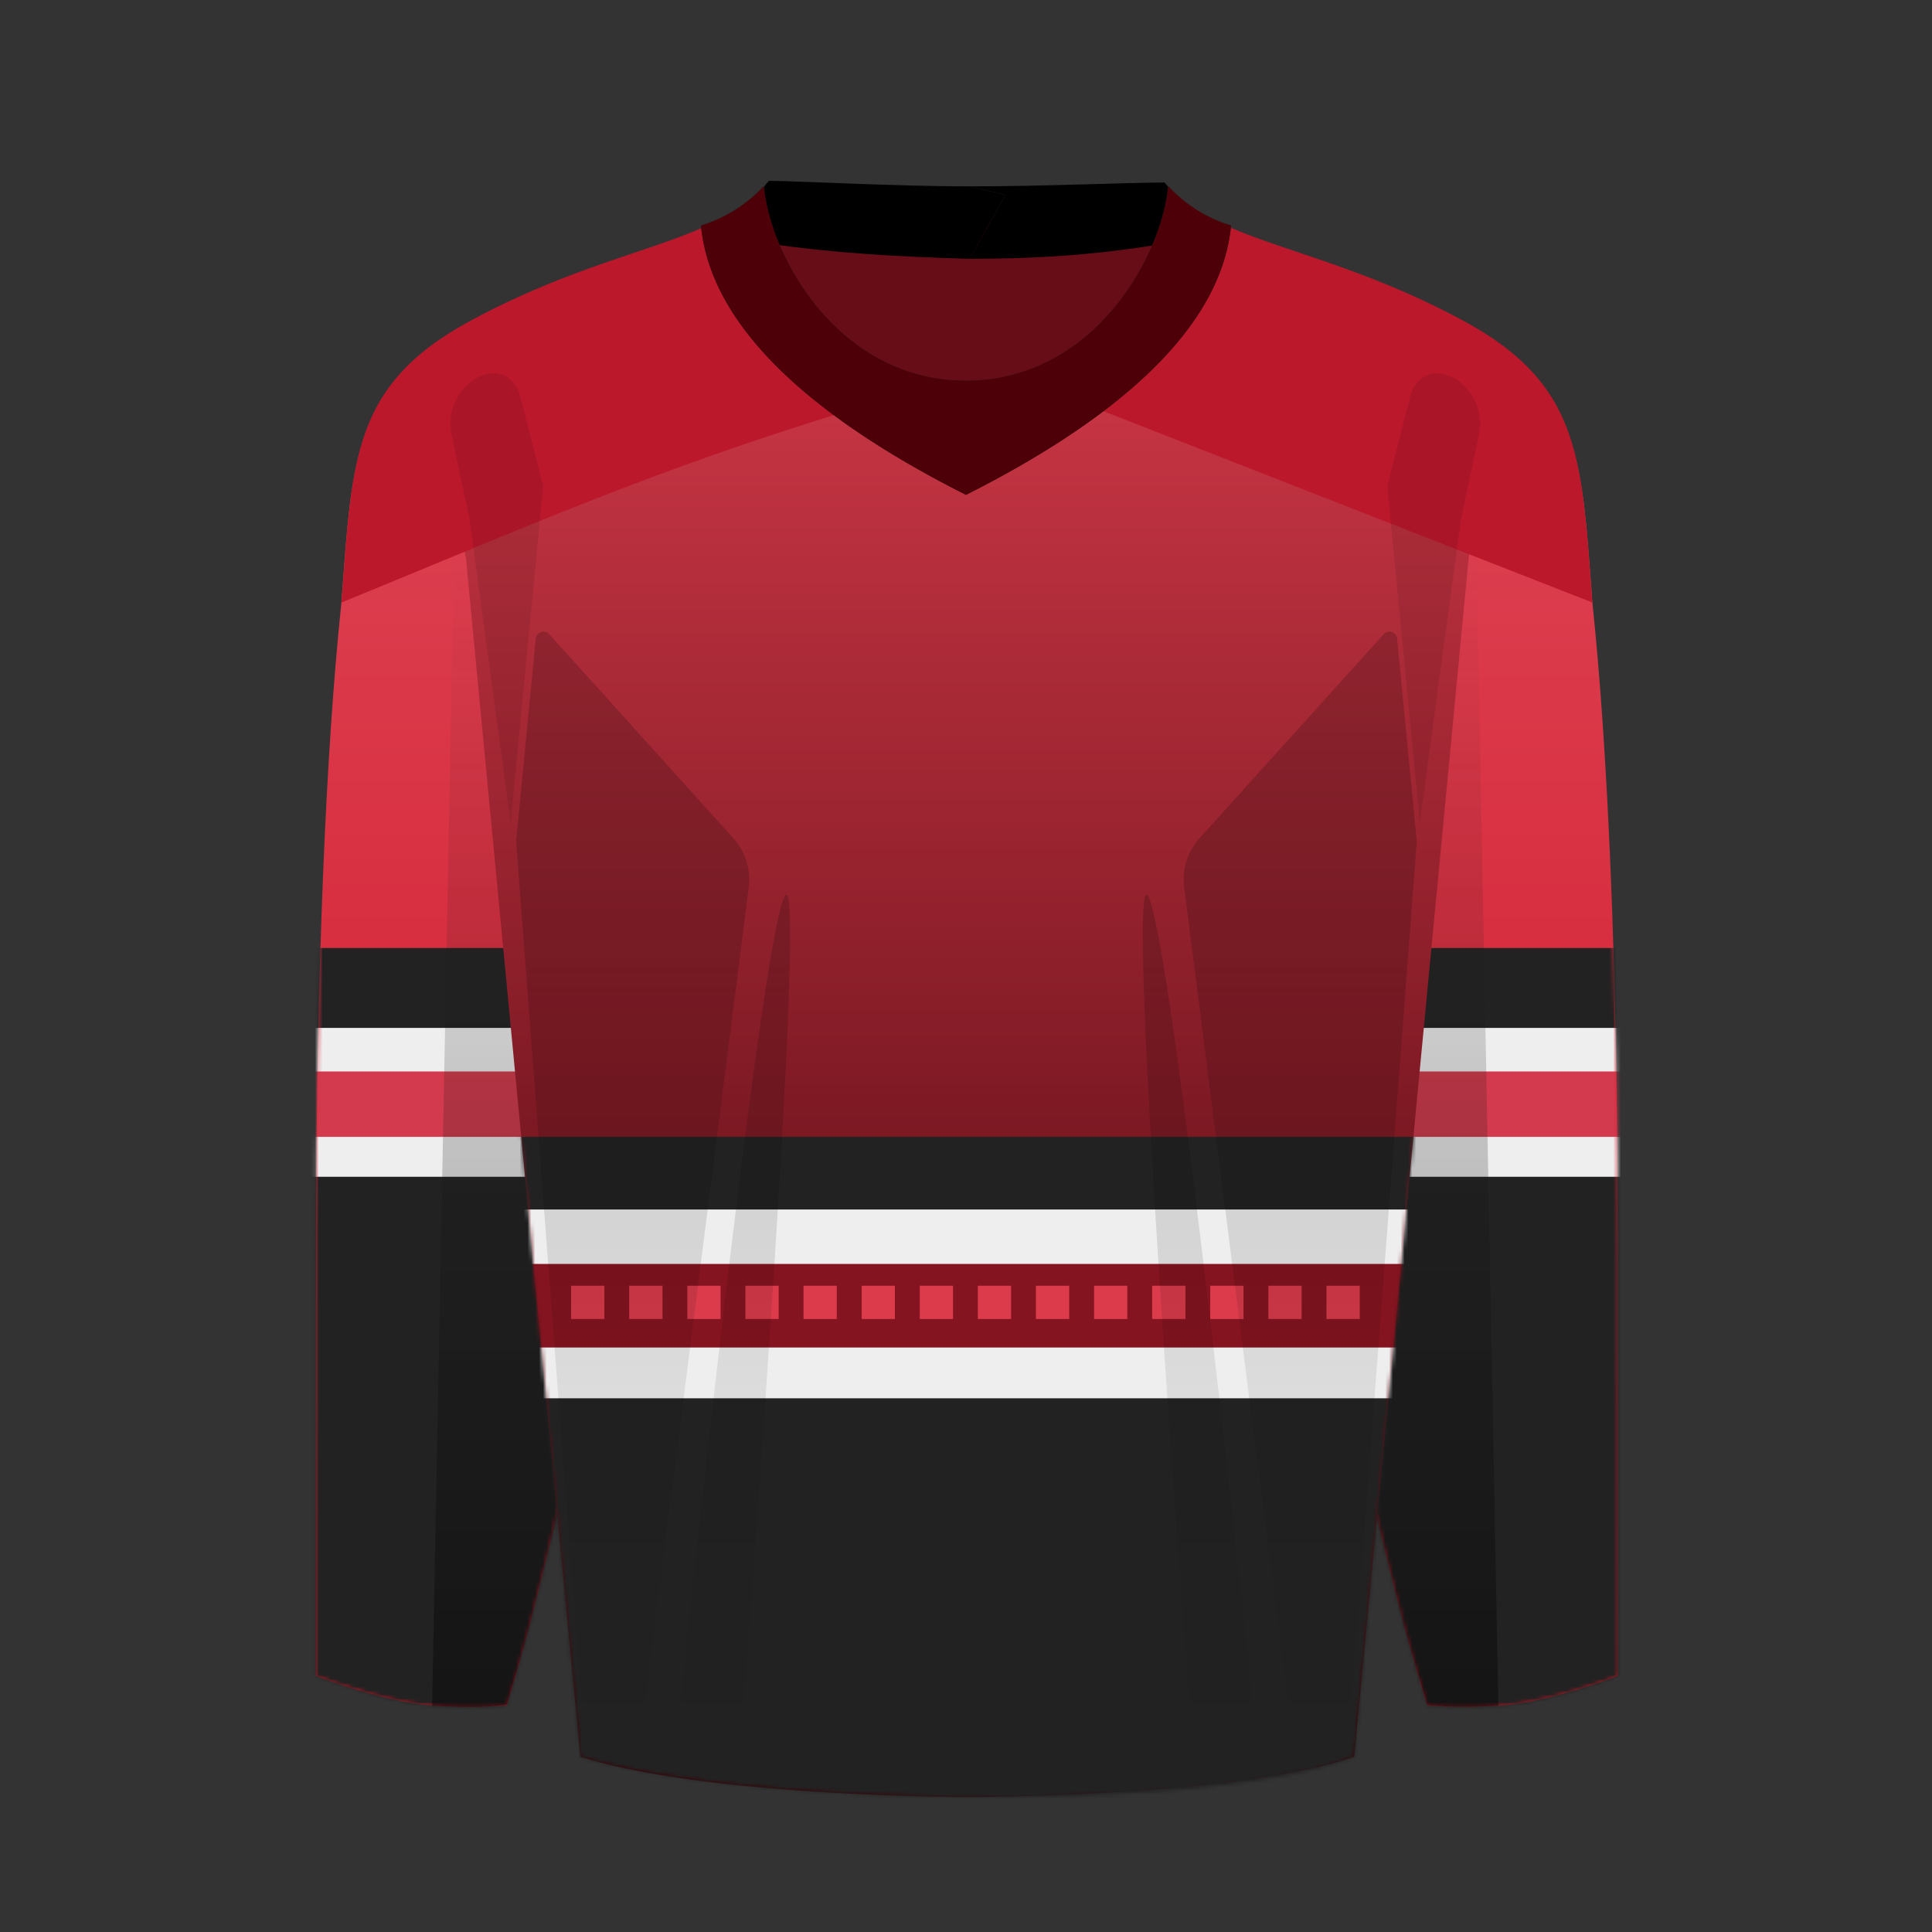
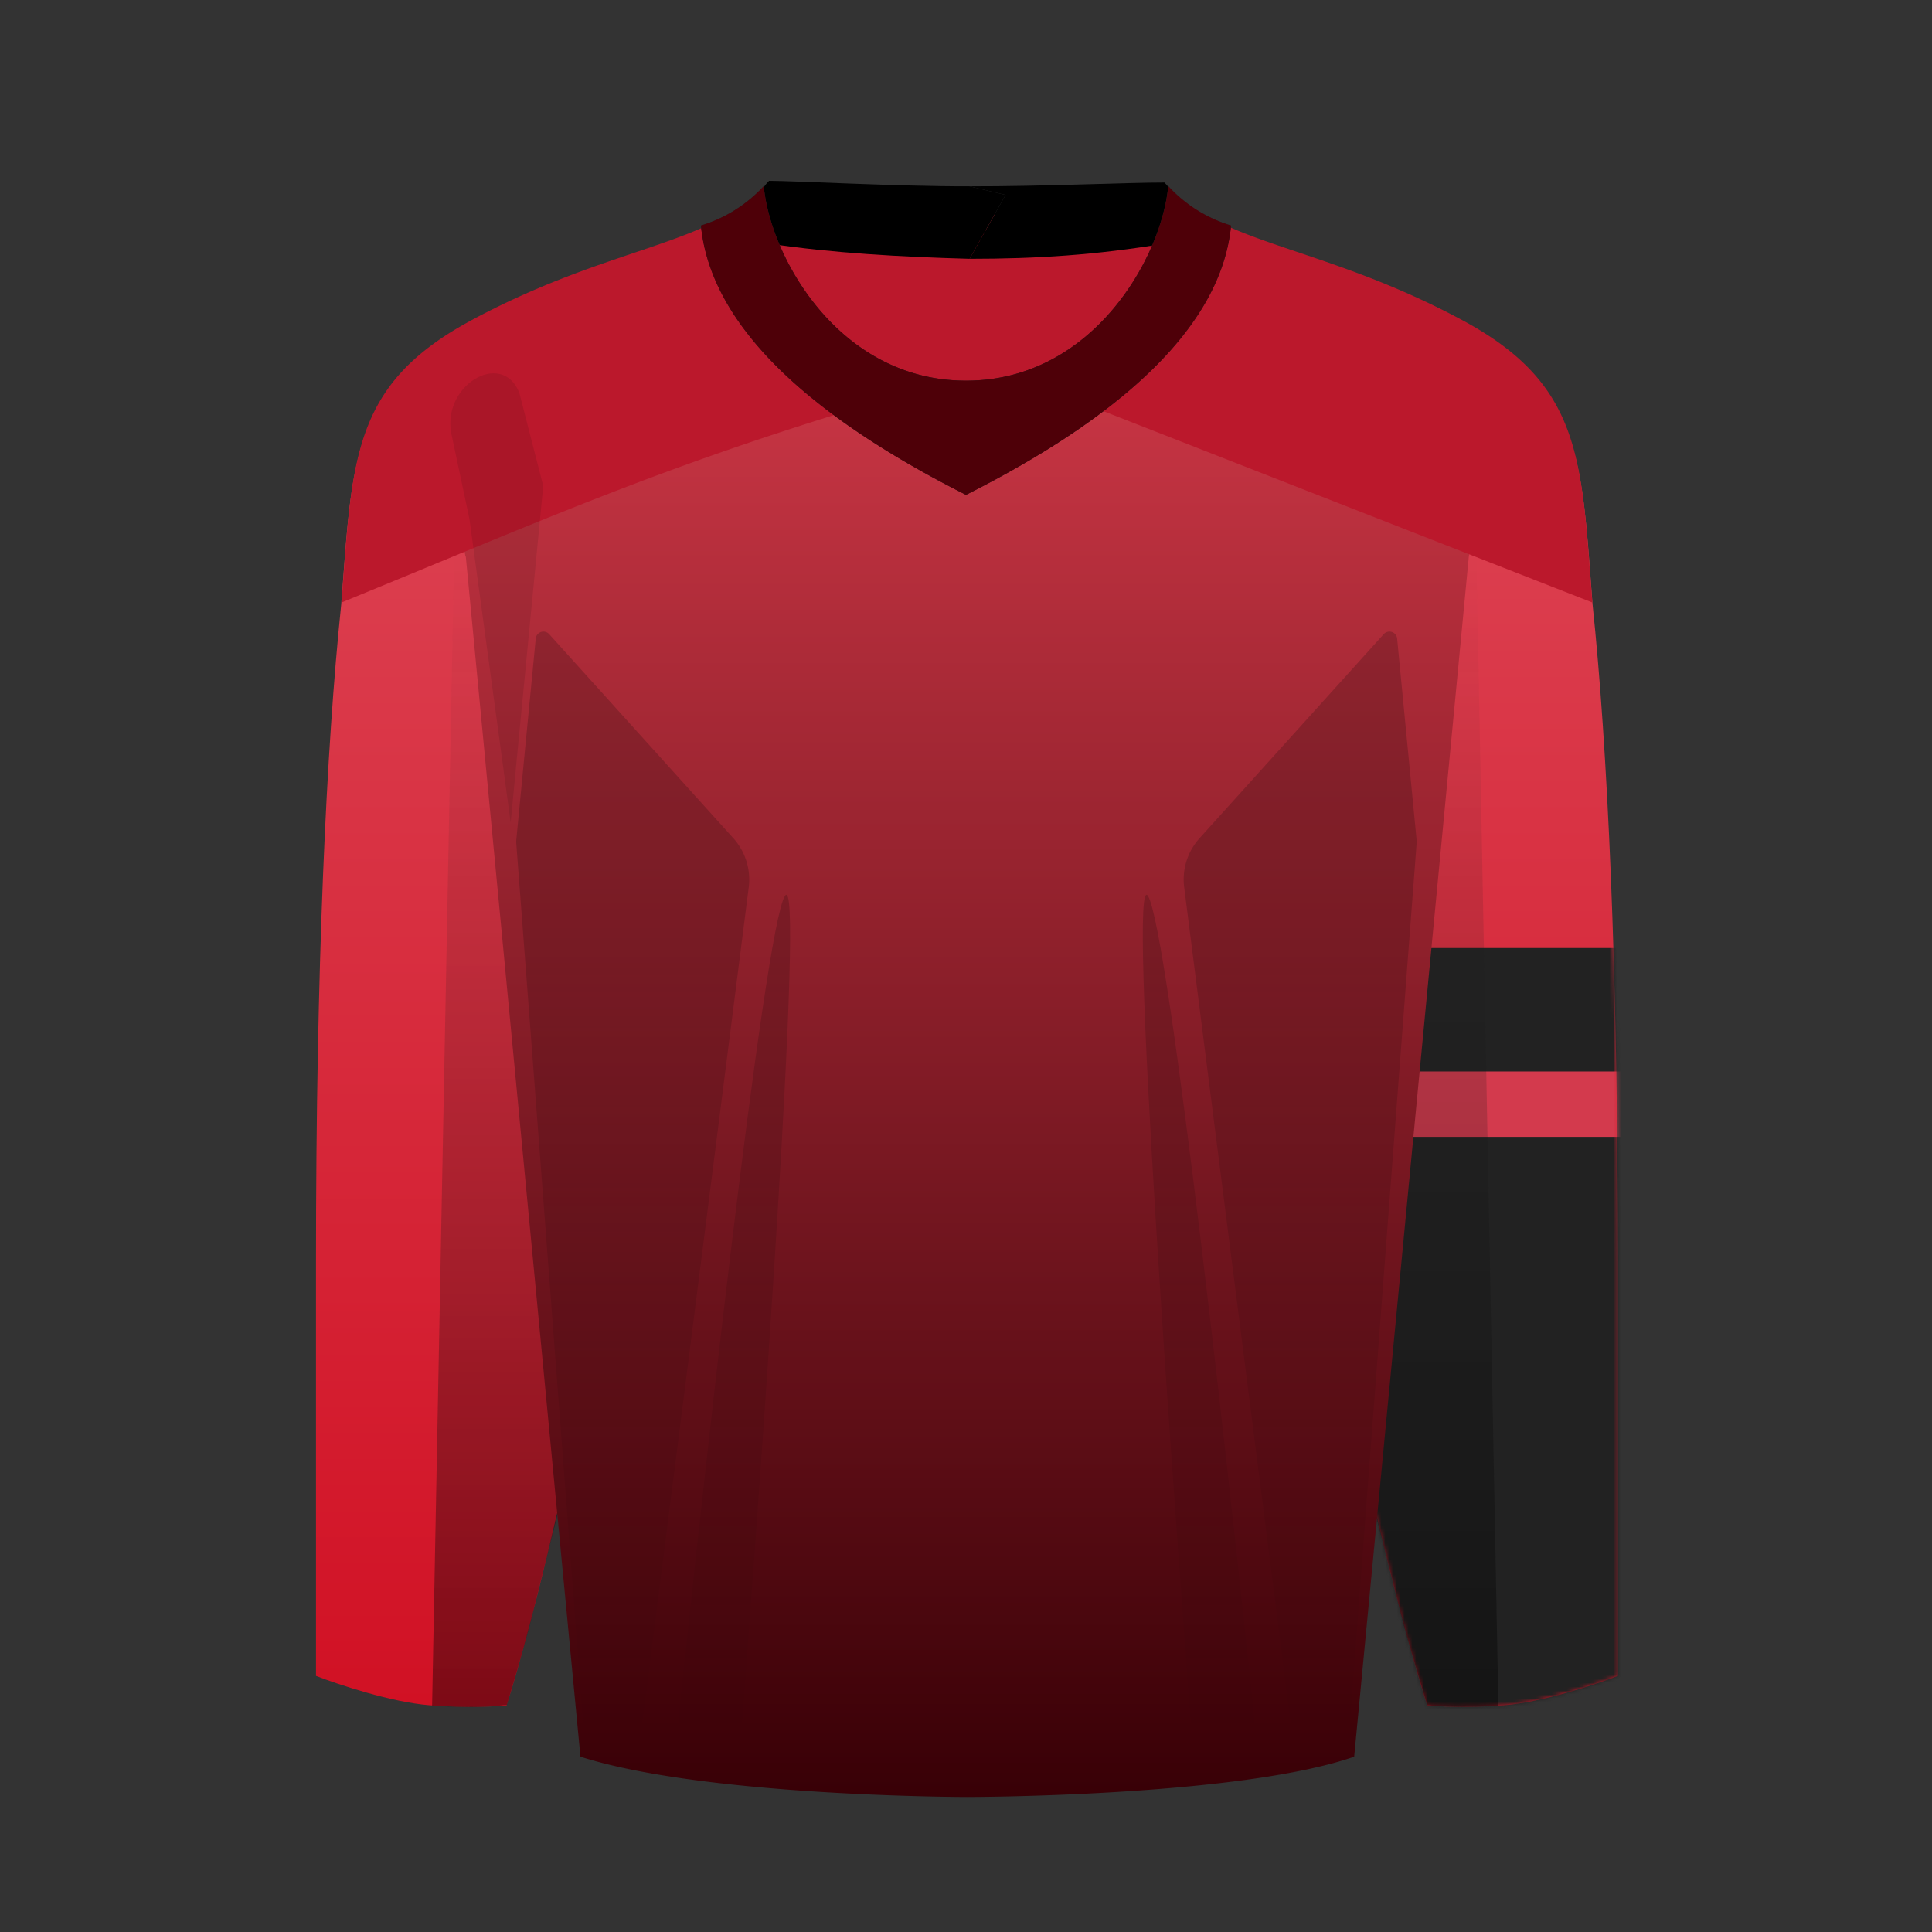
<svg xmlns="http://www.w3.org/2000/svg" width="500" height="500" fill="none" viewBox="0 0 500 500">
  <rect x="0" y="0" width="500" height="500" fill="#333333" stroke="none" />
  <g clip-path="url(#clip0_2610_8837)">
    <path fill="url(#paint0_linear_2610_8837)" d="m88.74 150.75-.44 5.77c-3.86 36.98-6.52 93.67-6.52 169.96v107.24c5.69 2.21 19.55 6.83 29.41 7.6 9.88.75 17.4.3 19.93 0 3.33-10.45 7.98-27.62 13.67-52.3.32-27.52-1.7-90.44-7.02-141.3-5.32-50.87-13.6-116.1-17.09-142.36l-6.76 2.95-3.22-17.6c-18.58 14.3-19.86 31.7-21.96 60.04Z" />
    <path fill="url(#paint1_linear_2610_8837)" d="m411.73 150.75.42 5.6c3.88 36.99 6.55 93.73 6.55 170.13v107.24c-5.7 2.21-19.55 6.83-29.42 7.6-9.87.75-17.4.3-19.93 0-3.32-10.45-8.5-29.18-14.2-53.85-.3-27.53 2.24-88.89 7.56-139.76 5.31-50.86 13.6-116.1 17.08-142.35l6.86 3 3.22-17.57c18.48 14.3 19.76 31.67 21.86 59.96Z" />
    <mask id="mask0_2610_8837" width="338" height="352" x="81" y="90" maskUnits="userSpaceOnUse" style="mask-type:alpha">
-       <path fill="url(#paint2_linear_2610_8837)" d="m88.74 150.75-.44 5.77c-3.86 36.98-6.52 93.67-6.52 169.96v107.24c5.69 2.21 19.55 6.83 29.41 7.6 9.88.75 17.4.3 19.93 0 3.33-10.45 7.98-27.62 13.67-52.3.32-27.52-1.7-90.44-7.02-141.3-5.32-50.87-13.6-116.1-17.09-142.36l-6.76 2.95-3.22-17.6c-18.58 14.3-19.86 31.7-21.96 60.04Z" />
      <path fill="url(#paint3_linear_2610_8837)" d="m411.73 150.75.42 5.6c3.88 36.99 6.55 93.73 6.55 170.13v107.24c-5.7 2.21-19.55 6.83-29.42 7.6-9.87.75-17.4.3-19.93 0-3.32-10.45-8.5-29.18-14.2-53.85-.3-27.53 2.24-88.89 7.56-139.76 5.31-50.86 13.6-116.1 17.08-142.35l6.86 3 3.22-17.57c18.48 14.3 19.76 31.67 21.86 59.96Z" />
    </mask>
    <g mask="url(#mask0_2610_8837)">
      <path fill="#222" d="M46.99 245.35h378.76v219.93H46.99z" />
-       <path fill="#EEE" d="M47.93 266.02h377.82v38.53H47.93z" />
+       <path fill="#EEE" d="M47.93 266.02h377.82H47.93z" />
      <path fill="#D33A4D" d="M46.99 277.3h378.76v16.92H46.99z" />
    </g>
    <path fill="url(#paint4_linear_2610_8837)" fill-opacity=".4" d="m111.83 441.43 5.7-298 25.62 5.7 15.75 185.38s-19.67 77.16-21.14 83.44c-1.46 6.29-6.59 23.25-6.59 23.25s-3.95.56-9.22.56c-5.28 0-10.12-.33-10.12-.33Z" />
    <path fill="url(#paint5_linear_2610_8837)" fill-opacity=".4" d="m387.78 441.43-5.7-298-25.62 5.7-18.98 186.96 18.72 56.5s4.73 18.44 6.28 24.83c1.55 6.39 6.88 23.87 6.88 23.87s4.35.43 9.31.43c4.97 0 9.1-.3 9.1-.3Z" />
    <path fill="url(#paint6_linear_2610_8837)" d="m120.47 144.05.08-.03 29.67 310.61c32.58 10.43 100.12 10.43 100.12 10.43s70.15 0 100.12-10.43l29.68-310.7 9.73-53.14a81.63 81.63 0 0 0-11.3-7.22c-16.21-8.72-30.27-13.46-42.19-17.49-13.02-4.4-23.48-7.92-31.38-14.83-1.07-.94-2.3.14-3.48 1.18-1.22 1.07-2.4 2.1-3.3.83l-1.38 2.9-3.03-.9h-89.77l-.73.24-1.06-2.24c-.9 1.28-2.08.24-3.3-.83-1.18-1.04-2.4-2.12-3.48-1.18-7.9 6.9-18.36 10.44-31.38 14.83-11.92 4.03-25.98 8.77-42.18 17.49a81.8 81.8 0 0 0-11.21 7.14l9.77 53.34Z" />
    <mask id="mask1_2610_8837" width="280" height="416" x="110" y="50" maskUnits="userSpaceOnUse" style="mask-type:alpha">
-       <path fill="url(#paint7_linear_2610_8837)" fill-rule="evenodd" d="m120.47 144.05.08-.03 29.67 310.61c35.59 10.43 100.12 10.43 100.12 10.43s70.22 1.32 100.12-10.43l29.68-310.7 9.73-53.14a81.69 81.69 0 0 0-11.3-7.22c-16.21-8.72-30.27-13.46-42.19-17.49-13.02-4.4-23.48-7.92-31.38-14.83-1.07-.94-2.3.14-3.48 1.18-1.22 1.08-2.4 2.1-3.3.83l-2.15 4.52-14.45-4.33H217.1l-12.8 4.13-2.04-4.32c-.9 1.28-2.08.25-3.3-.83-1.18-1.04-2.4-2.12-3.48-1.18-7.9 6.9-18.36 10.44-31.38 14.83-11.92 4.03-25.98 8.77-42.18 17.49a81.8 81.8 0 0 0-11.21 7.15l9.77 53.33Zm104.1-43.69 1.17 2.5-6.25 2.44 13.98 4.2-8.9-9.14Zm41.32 9.53 15.18-4.55-6.34-2.48 1.6-3.4-10.44 10.43Z" clip-rule="evenodd" />
-     </mask>
+       </mask>
    <g mask="url(#mask1_2610_8837)">
      <path fill="#222" d="M46.99 294.22h378.76v181.39H46.99z" />
      <path fill="#EEE" d="M46.99 313.01h378.76v48.87H46.99z" />
      <path fill="#841420" d="M46.99 327.11h378.76v21.62H46.99z" />
      <path fill="#DB3B4B" d="M147.8 332.75h8.61v8.61h-8.61zM162.84 332.75h8.61v8.61h-8.61zM177.88 332.75h8.61v8.61h-8.61zM192.91 332.75h8.61v8.61h-8.61zM207.95 332.75h8.61v8.61h-8.61zM222.99 332.75h8.61v8.61h-8.61zM238.03 332.75h8.61v8.61h-8.61zM253.06 332.75h8.61v8.61h-8.61zM268.1 332.75h8.61v8.61h-8.61zM283.14 332.75h8.61v8.61h-8.61zM298.18 332.75h8.61v8.61h-8.61zM313.21 332.75h8.61v8.61h-8.61zM328.25 332.75h8.61v8.61h-8.61zM343.29 332.75h8.61v8.61h-8.61z" />
    </g>
    <path fill="#BB182C" d="M121.98 82.9c-29.35 15.78-30.7 33.93-33.15 67.13l-.44 5.89c51-20.84 82.31-35.02 137.6-51.59 10.17-.25 19.23-2.47 29.18-2.3 3.28.06 6.69.6 10.15 1.15 3.78.6 7.64 1.2 11.46 1.2 1.15 0 2.3-.02 3.47-.05l131.84 51.59a2683 2683 0 0 1-.44-5.9c-2.46-33.19-3.8-51.34-33.15-67.13-16.2-8.7-30.25-13.45-42.16-17.47-13.02-4.4-23.8-7.94-31.7-14.84-1.07-.94-1.96.16-3.14 1.2-1.22 1.07-2.4 2.1-3.3.83l-3.18 6.7h-89.56l-3.18-6.7c-.9 1.27-2.08.24-3.3-.83-1.18-1.04-2.4-2.12-3.48-1.18-7.9 6.9-18.35 10.43-31.36 14.82-11.91 4.02-25.96 8.76-42.16 17.47Z" />
    <g opacity=".45">
      <path fill="#000" fill-opacity=".2" d="M134.41 101.69c-4.5-11.46-20.78-1.72-17.41 11.46l4.5 21.2 10.66 78.5 8.43-87.1-6.18-24.06Z" />
      <path fill="url(#paint8_linear_2610_8837)" fill-opacity=".4" d="m189.76 216.9-47.63-52.78a2 2 0 0 0-3.48 1.15l-5.03 52.07c-.03.34-.03.69 0 1.03l17.99 236.99c5.11 1.33 7.86 2.1 13.03 2.9l29.13-228.6c.59-4.63-.88-9.3-4-12.76Z" />
      <path fill="url(#paint9_linear_2610_8837)" fill-opacity=".4" d="m310.47 216.9 47.63-52.78a2 2 0 0 1 3.48 1.15l5.03 52.07c.03.34.03.69 0 1.03l-17.99 236.99c-5.11 1.33-7.86 2.1-13.03 2.9l-29.12-228.6c-.6-4.63.87-9.3 4-12.76Z" />
-       <path fill="#000" fill-opacity=".2" d="M365.2 101.69c4.5-11.46 20.78-1.72 17.41 11.46l-4.5 21.2-10.66 78.5-8.43-87.1 6.18-24.06Z" />
      <path fill="url(#paint10_linear_2610_8837)" fill-opacity=".4" d="M203.13 231.89c-5.32 8.35-21.81 156.76-29.1 228.25l16.78 1.92c6.01-78.45 17.63-238.52 12.32-230.17Z" />
      <path fill="url(#paint11_linear_2610_8837)" fill-opacity=".4" d="M297.1 231.89c5.32 8.35 21.82 156.76 29.1 228.25l-16.78 1.92c-6-78.45-17.63-238.52-12.31-230.17Z" />
    </g>
-     <path fill="#000" fill-opacity=".45" d="M262.64 114.9h-25.62l-49.05-50.27 29.12-9.4h64.53l31.35 9.4-50.33 50.28Z" />
    <path fill="#000" d="M199.05 46.8c6.55 0 33.1 1.46 51.89 1.42l9.3 2.23-9.3 16.53c-18-.5-35.48-1.48-51.9-3.93-3.67-4.33-4.41-12.02 0-16.25Z" />
    <path fill="#000" d="M301.33 47.24c-10 0-31.61 1.02-50.4.98l9.31 2.23-9.3 16.53c17.4 0 32.8-.99 50.4-3.93 3.67-4.33 4.41-11.58 0-15.81Z" />
    <path fill="#242424" d="M197.66 48.18c1.7 18.3 19.43 50.34 52.34 50.34v29.55c-39.78-20.07-66.04-43.35-68.6-69.7a36.54 36.54 0 0 0 16.26-10.2Z" />
    <path fill="#4E0008" d="M197.66 48.18c1.7 18.3 19.43 50.34 52.34 50.34v29.55c-39.78-20.07-66.04-43.35-68.6-69.7a36.54 36.54 0 0 0 16.26-10.2Z" />
    <path fill="#242424" d="M302.34 48.18c-1.7 18.3-19.43 50.34-52.34 50.34v29.55c39.78-20.07 66.04-43.35 68.6-69.7a36.53 36.53 0 0 1-16.26-10.2Z" />
    <path fill="#4E0008" d="M302.34 48.18c-1.7 18.3-19.43 50.34-52.34 50.34v29.55c39.78-20.07 66.04-43.35 68.6-69.7a36.53 36.53 0 0 1-16.26-10.2Z" />
  </g>
  <defs>
    <linearGradient id="paint0_linear_2610_8837" x1="386.92" x2="386.92" y1="90.79" y2="441.73" gradientUnits="userSpaceOnUse">
      <stop stop-color="#DD4555" />
      <stop offset="1" stop-color="#D11124" />
    </linearGradient>
    <linearGradient id="paint1_linear_2610_8837" x1="386.92" x2="386.92" y1="90.79" y2="441.73" gradientUnits="userSpaceOnUse">
      <stop stop-color="#DD4555" />
      <stop offset="1" stop-color="#D11124" />
    </linearGradient>
    <linearGradient id="paint2_linear_2610_8837" x1="386.92" x2="386.92" y1="90.79" y2="441.73" gradientUnits="userSpaceOnUse">
      <stop stop-color="#DD4555" />
      <stop offset="1" stop-color="#D11124" />
    </linearGradient>
    <linearGradient id="paint3_linear_2610_8837" x1="386.92" x2="386.92" y1="90.79" y2="441.73" gradientUnits="userSpaceOnUse">
      <stop stop-color="#DD4555" />
      <stop offset="1" stop-color="#D11124" />
    </linearGradient>
    <linearGradient id="paint4_linear_2610_8837" x1="362.63" x2="362.63" y1="143.44" y2="441.43" gradientUnits="userSpaceOnUse">
      <stop stop-color="#292929" stop-opacity="0" />
      <stop offset="1" />
    </linearGradient>
    <linearGradient id="paint5_linear_2610_8837" x1="362.63" x2="362.63" y1="143.44" y2="441.43" gradientUnits="userSpaceOnUse">
      <stop stop-color="#292929" stop-opacity="0" />
      <stop offset="1" />
    </linearGradient>
    <linearGradient id="paint6_linear_2610_8837" x1="250.28" x2="250.28" y1="50.89" y2="465.06" gradientUnits="userSpaceOnUse">
      <stop stop-color="#DB3C4C" />
      <stop offset="1" stop-color="#380006" />
    </linearGradient>
    <linearGradient id="paint7_linear_2610_8837" x1="250.28" x2="250.28" y1="50.89" y2="465.11" gradientUnits="userSpaceOnUse">
      <stop stop-color="#C82233" />
      <stop offset="1" stop-color="#91000F" />
    </linearGradient>
    <linearGradient id="paint8_linear_2610_8837" x1="312.01" x2="312.01" y1="223.46" y2="458" gradientUnits="userSpaceOnUse">
      <stop />
      <stop offset="1" stop-opacity="0" />
    </linearGradient>
    <linearGradient id="paint9_linear_2610_8837" x1="312.01" x2="312.01" y1="223.46" y2="458" gradientUnits="userSpaceOnUse">
      <stop />
      <stop offset="1" stop-opacity="0" />
    </linearGradient>
    <linearGradient id="paint10_linear_2610_8837" x1="312.01" x2="312.01" y1="223.46" y2="458" gradientUnits="userSpaceOnUse">
      <stop />
      <stop offset="1" stop-opacity="0" />
    </linearGradient>
    <linearGradient id="paint11_linear_2610_8837" x1="312.01" x2="312.01" y1="223.46" y2="458" gradientUnits="userSpaceOnUse">
      <stop />
      <stop offset="1" stop-opacity="0" />
    </linearGradient>
    <clipPath id="clip0_2610_8837">
      <path fill="#fff" d="M0 .75h500v500H0z" />
    </clipPath>
  </defs>
</svg>